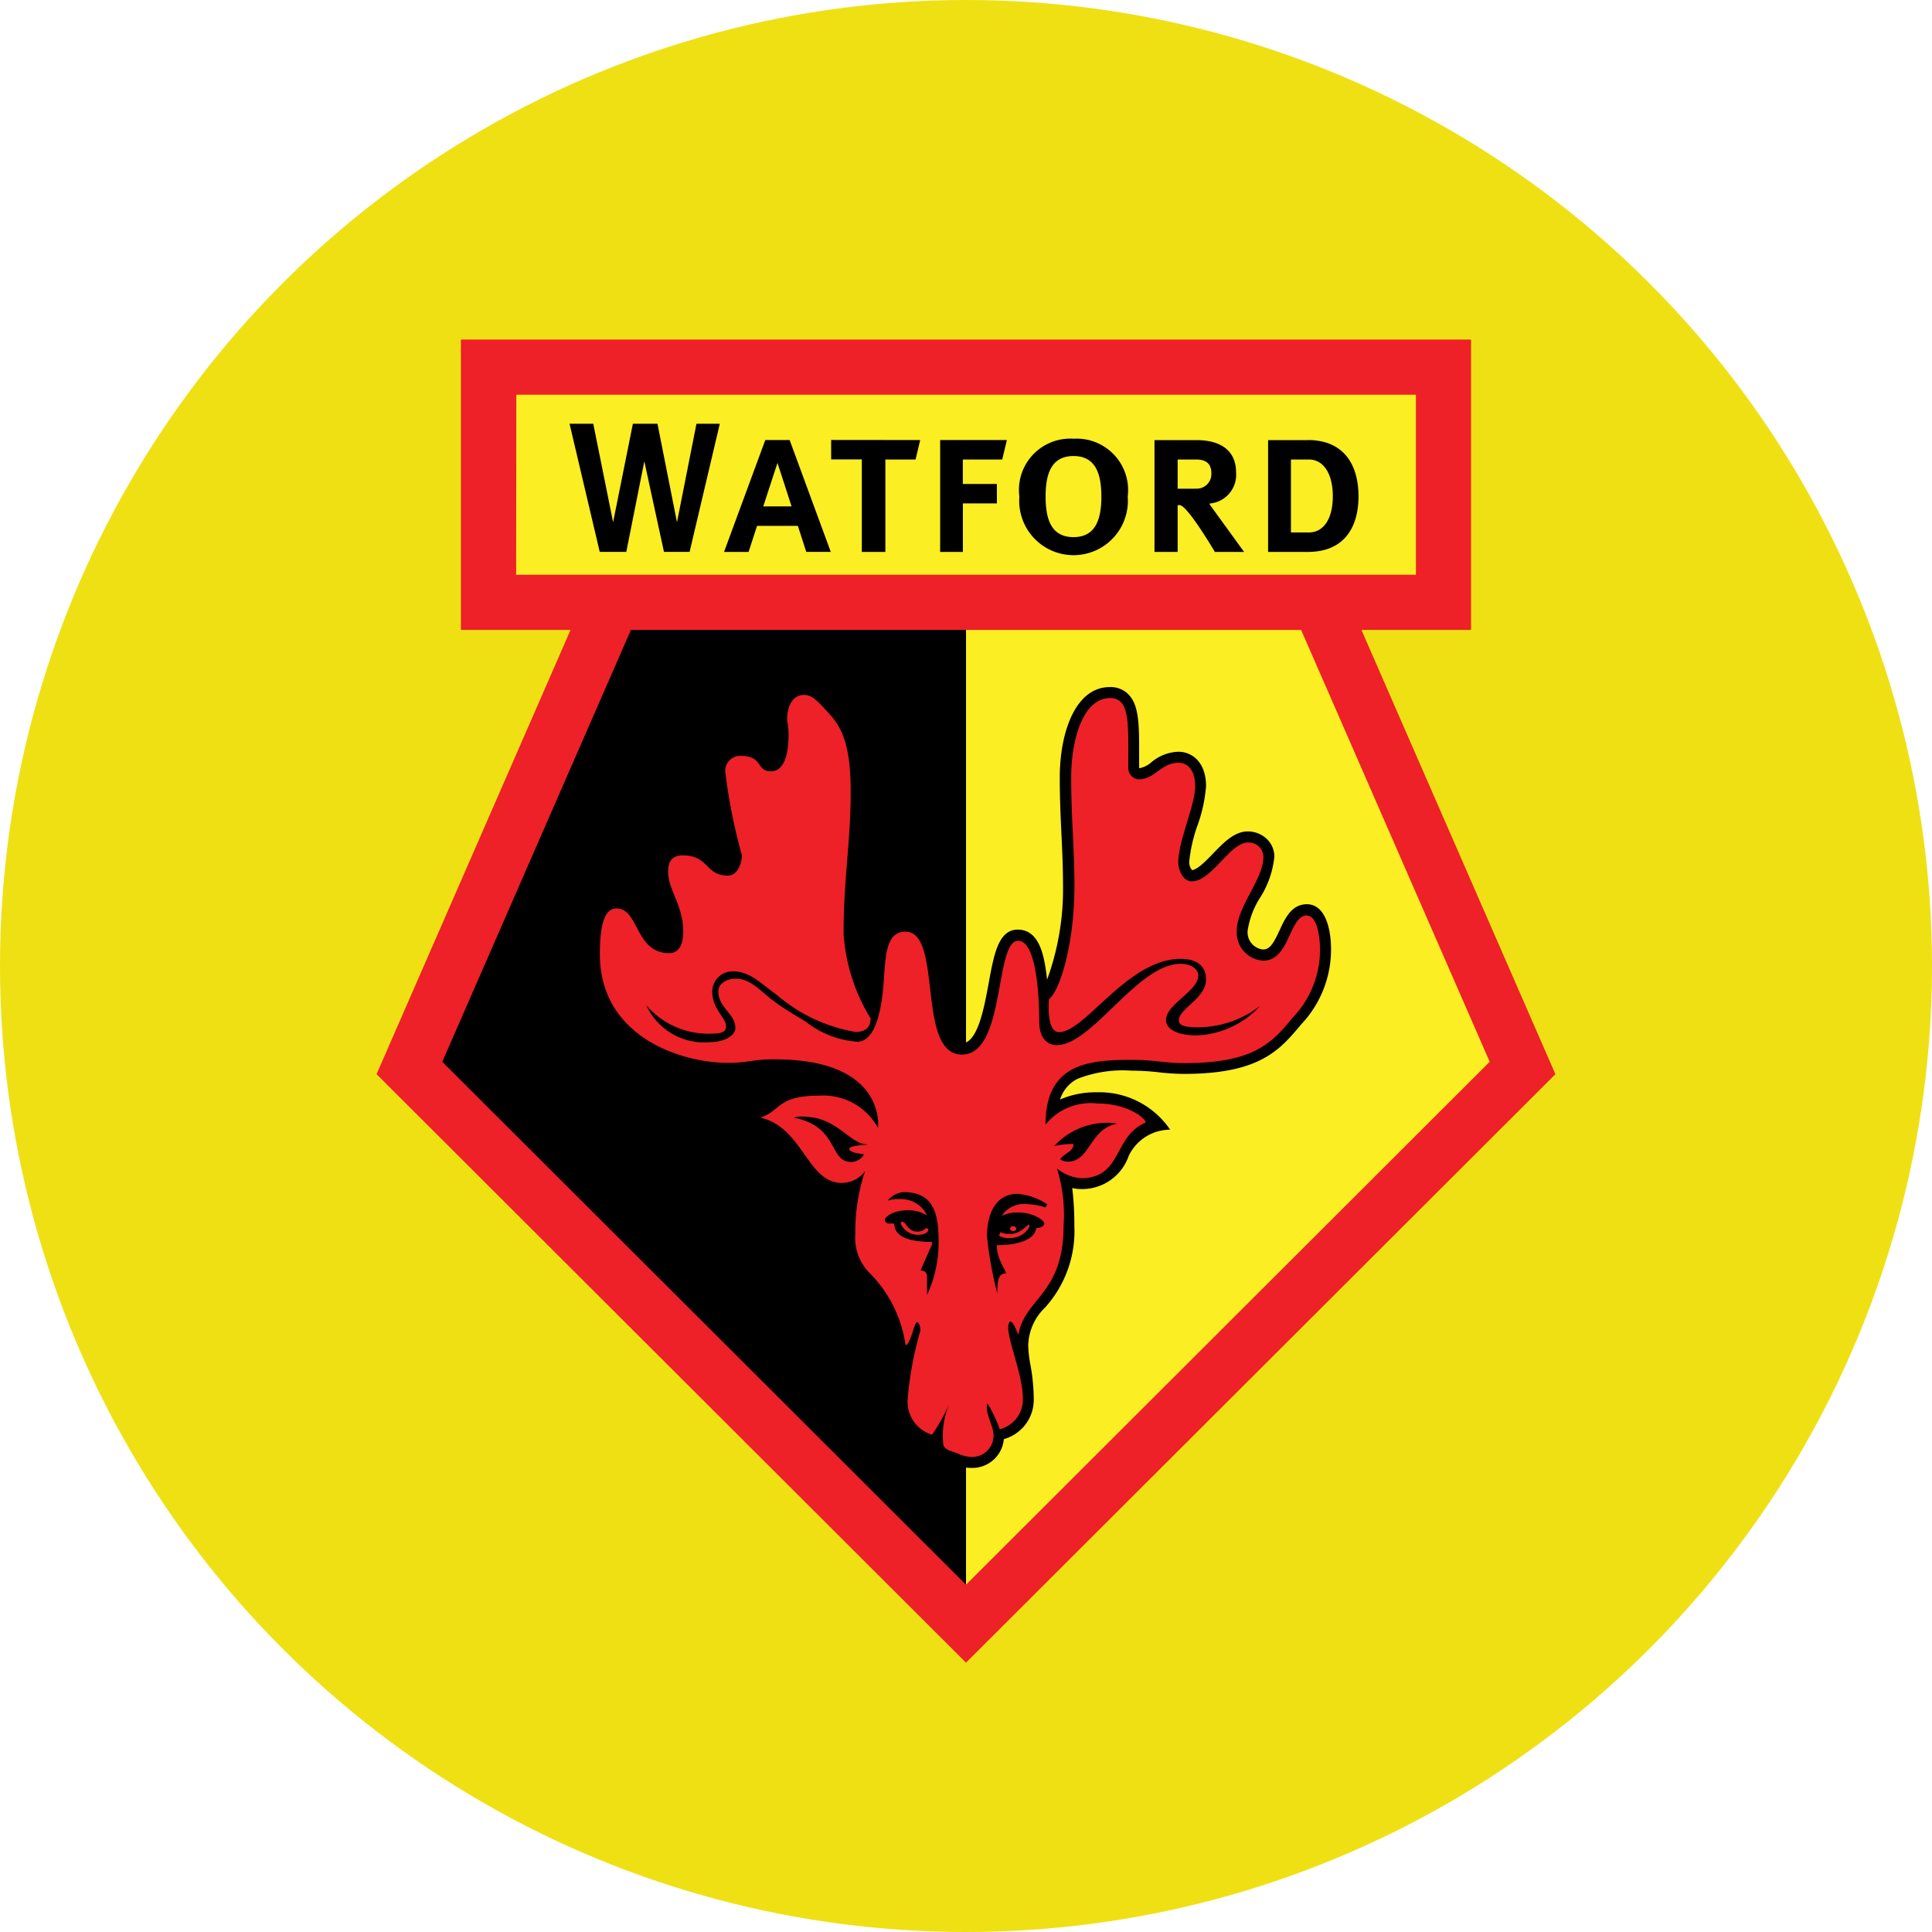
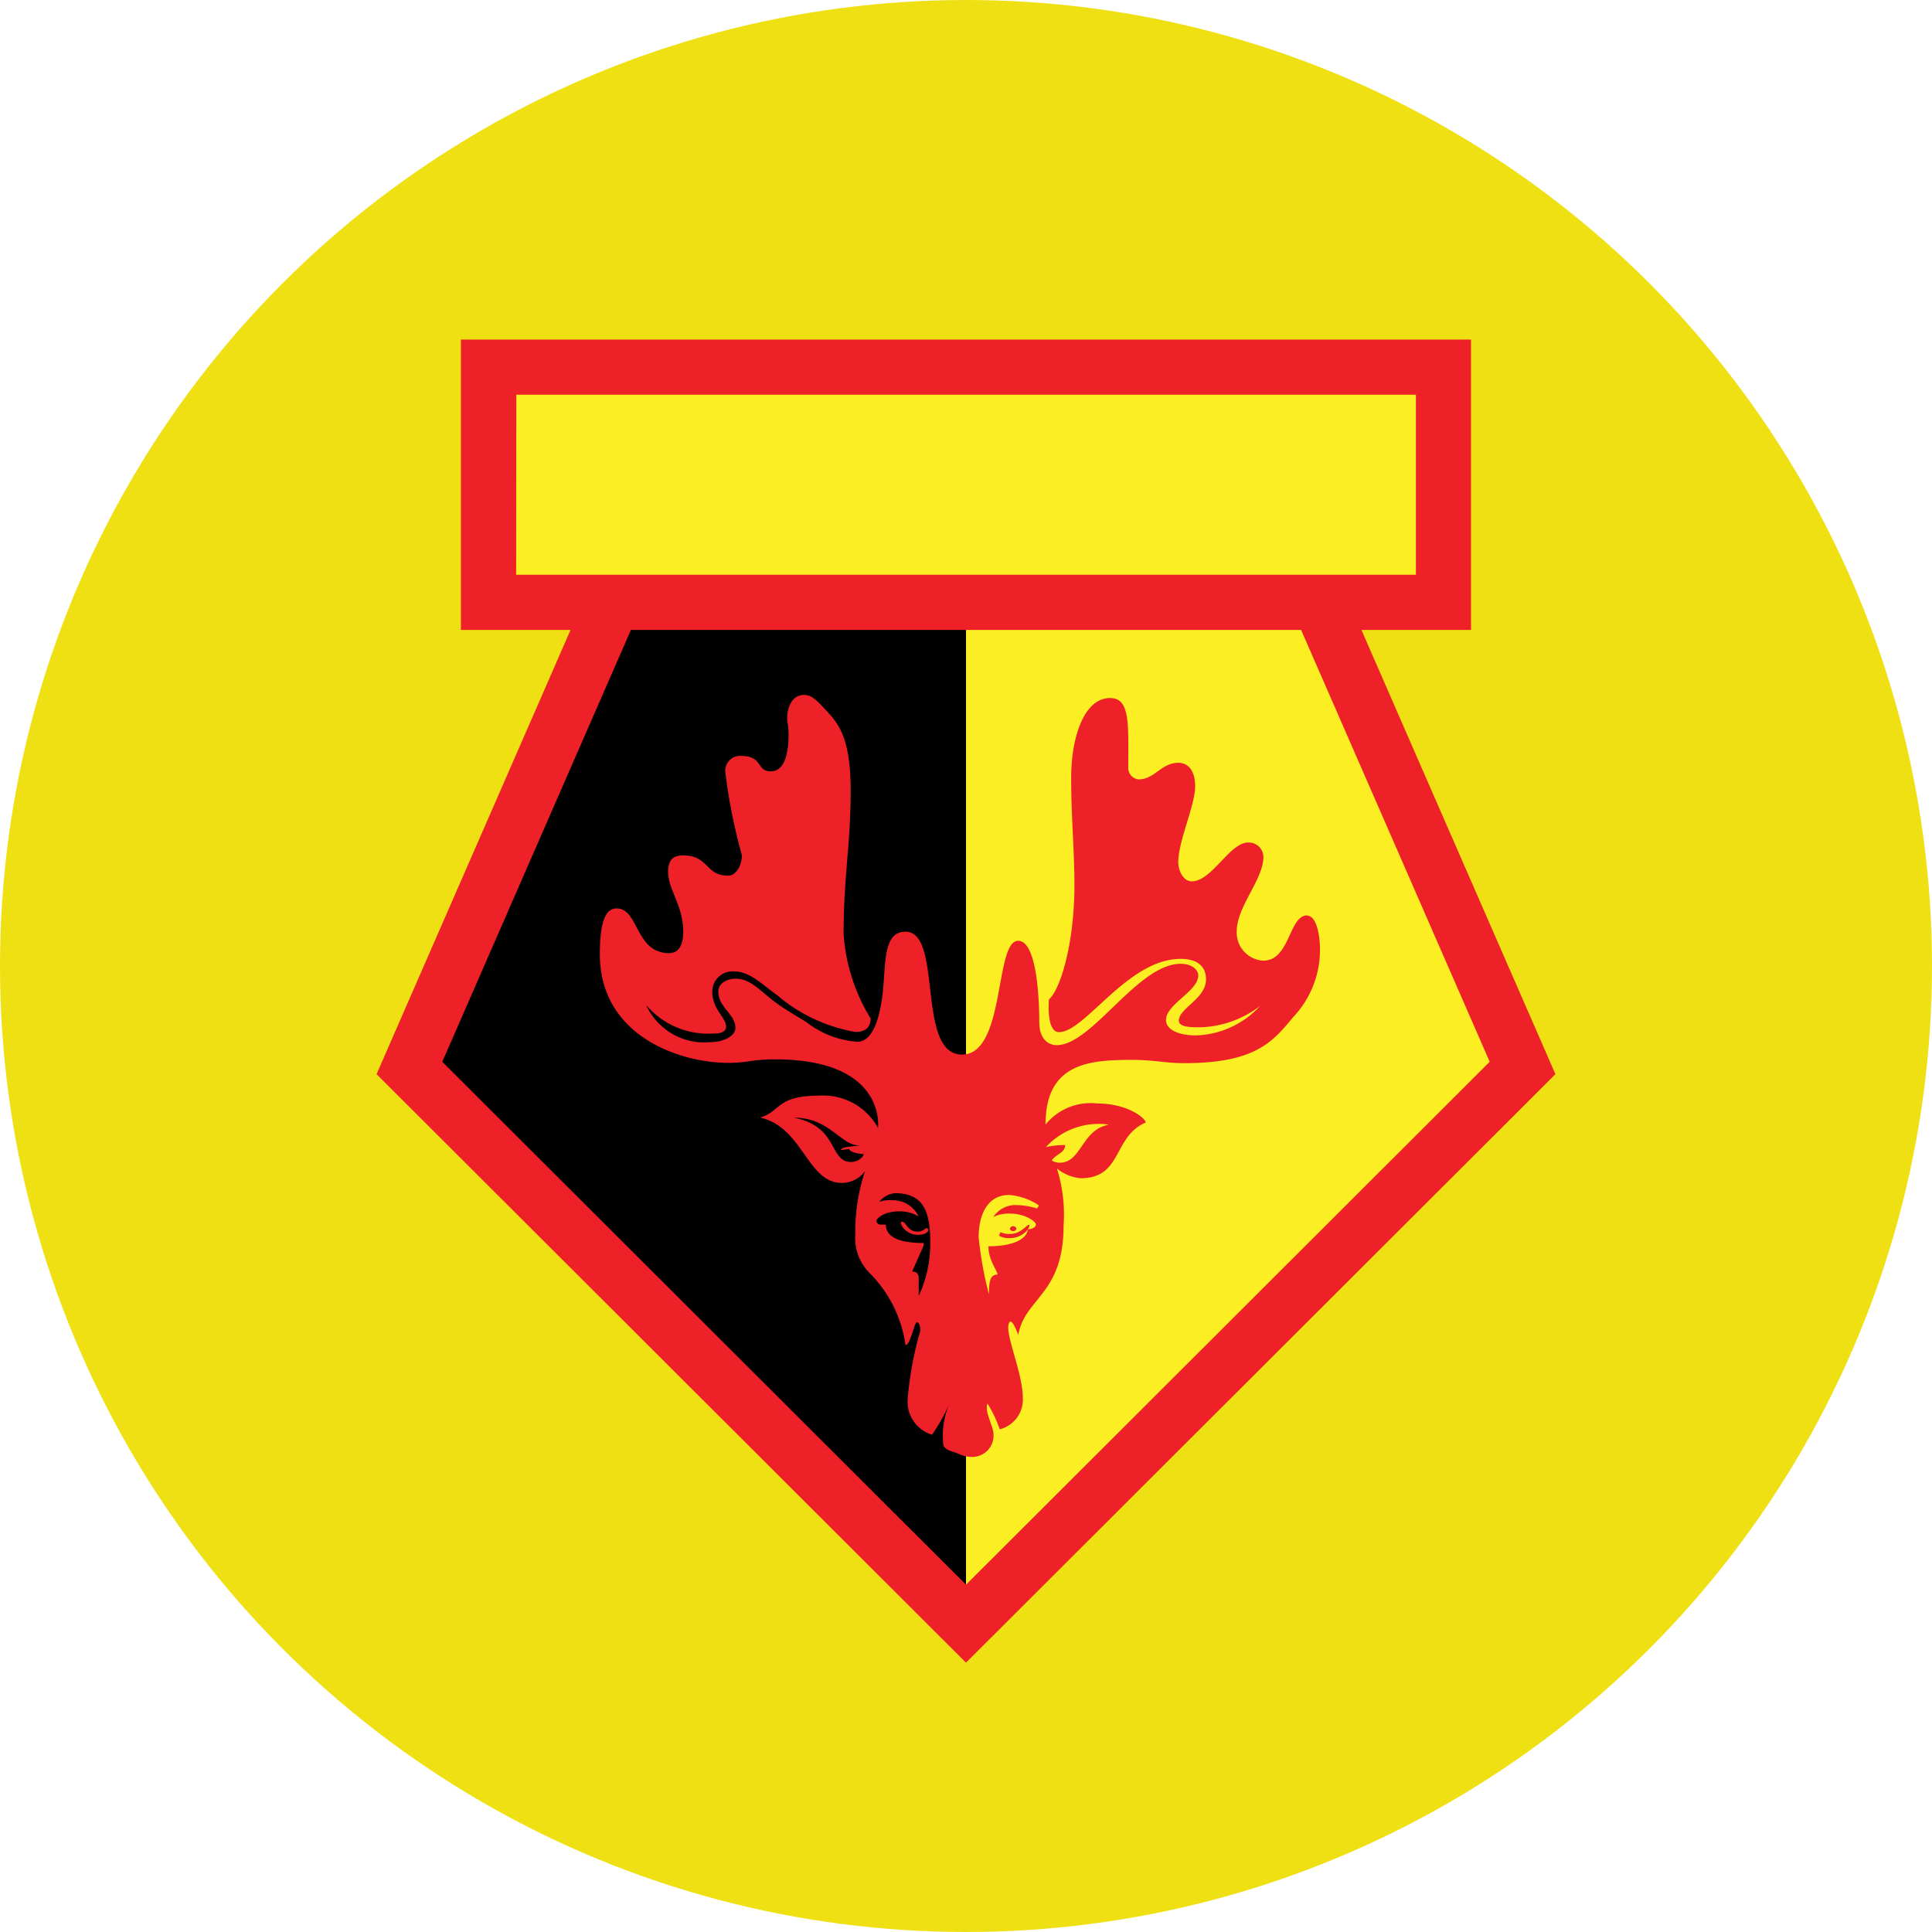
<svg xmlns="http://www.w3.org/2000/svg" width="64" height="64" viewBox="0 0 64 64">
  <g transform="translate(-93 -78)">
    <circle cx="32" cy="32" r="32" transform="translate(93 78)" fill="#efe014" />
    <g transform="translate(105.474 89.248)">
      <path d="M2.794.035V9.654H6.426L0,24.371,19.526,43.865,39.051,24.371,32.625,9.654h3.631V.035" transform="translate(0 -0.035)" fill="#ed2127" fill-rule="evenodd" />
      <path d="M14.194,11.608H44V5.644h-29.8" transform="translate(-9.57 -3.817)" fill="#fbee23" fill-rule="evenodd" />
      <path d="M24.031,29.562h-11.1L6.682,43.868c1.5,1.5,15.2,15.178,17.349,17.322Z" transform="translate(-4.505 -19.943)" fill-rule="evenodd" />
      <path d="M71.037,29.562h-11.1V61.19L77.284,43.868,71.037,29.562" transform="translate(-40.41 -19.943)" fill="#fbee23" fill-rule="evenodd" />
-       <path d="M22.1,9.848l.651,3H23.6l1-4.243h-.773l-.645,3.263-.646-3.263h-.815l-.655,3.263-.657-3.263h-.786l1,4.243h.88m5.959,0h.814L26.914,9.144h-.807L24.741,12.85h.813l.28-.863h1.352l.279.863Zm-1.422-1.507L26.511,9.9l.467,1.442h-.935Zm2.249-2.2v.644h1.016V12.85h.78V9.788h1l.154-.644m.661,0V12.85h.753V11.243h1.126V10.6H32.651V9.788h1.305l.154-.644M36.318,9.1a1.7,1.7,0,0,0-1.794,1.917,1.8,1.8,0,1,0,3.589,0A1.706,1.706,0,0,0,36.317,9.1m0,3.26c-.741,0-.924-.6-.924-1.343s.183-1.343.924-1.343.923.6.923,1.343-.184,1.343-.924,1.343m4.513-1.073v-.04a.956.956,0,0,0,.874-1.027c0-.792-.6-1.073-1.3-1.073H39V12.85h.767V11.3h.065C40.089,11.3,41,12.85,41,12.85h.968l-1.135-1.566Zm-.477-.531h-.585V9.788h.585c.212,0,.532.033.532.452a.485.485,0,0,1-.532.513Zm3.729-1.609H42.763V12.85h1.319c1.183,0,1.676-.791,1.676-1.843s-.493-1.863-1.676-1.863m.026,3.062H43.52V9.788h.587c.506,0,.8.489.8,1.218s-.291,1.2-.8,1.2M26.474,18.352a1.369,1.369,0,0,0,.023.248,1.7,1.7,0,0,1,.023.318c0,.565-.13.83-.22.83a.175.175,0,0,1-.035,0,.659.659,0,0,1-.043-.059.98.98,0,0,0-.927-.45.852.852,0,0,0-.875.923,6.4,6.4,0,0,0,.369,1.991,3.038,3.038,0,0,1,.179.746.473.473,0,0,1-.108.309A.515.515,0,0,1,24.44,23a1.346,1.346,0,0,0-1.065-.458.8.8,0,0,0-.85.9,2.481,2.481,0,0,0,.243.951,2.648,2.648,0,0,1,.258,1.055c0,.033,0,.332-.1.332-.385,0-.531-.238-.753-.658-.194-.367-.435-.822-.994-.822-.917,0-.917,1.368-.917,1.882,0,2.908,2.763,3.961,4.622,3.961a4.611,4.611,0,0,0,.759-.059,4.739,4.739,0,0,1,.785-.059,3.941,3.941,0,0,1,2.5.651A2.853,2.853,0,0,0,27.9,30.5a2.24,2.24,0,0,0-1.67.508.992.992,0,0,1-.4.232l-1.379.394,1.4.313a2.2,2.2,0,0,1,1.25,1.072c.365.516.778,1.1,1.538,1.1a1.258,1.258,0,0,0,.2-.016,7.376,7.376,0,0,0-.121,1.336,1.845,1.845,0,0,0,.43,1.358l.116.155c.109.158.224.313.337.461a2.828,2.828,0,0,1,.778,1.711c0,.365.018.659.035.943s.033.553.033.89a1.517,1.517,0,0,0,1.073,1.488c.038.018.083.038.119.055.072.345.413.458.626.527l.074.024.078.031a1.182,1.182,0,0,0,.524.111,1.046,1.046,0,0,0,1.068-.948l.036-.016A1.35,1.35,0,0,0,35,40.912a6.4,6.4,0,0,0-.111-1.14,3.981,3.981,0,0,1-.072-.631,1.8,1.8,0,0,1,.555-1.257,3.774,3.774,0,0,0,.973-2.714,9.812,9.812,0,0,0-.07-1.248,1.253,1.253,0,0,0,.274.034,1.634,1.634,0,0,0,1.595-1.093,1.518,1.518,0,0,1,1.375-.873,2.828,2.828,0,0,0-2.426-1.239,2.933,2.933,0,0,0-1.222.24,1.155,1.155,0,0,1,.575-.685,4.115,4.115,0,0,1,1.792-.272,7.985,7.985,0,0,1,.912.055,7.364,7.364,0,0,0,.829.052c2.518,0,3.179-.8,3.88-1.64a3.606,3.606,0,0,0,.989-2.486c0-.723-.209-1.494-.8-1.494-.508,0-.726.474-.9.855-.21.454-.333.645-.55.645a.574.574,0,0,1-.513-.619,2.788,2.788,0,0,1,.414-1.1,3.107,3.107,0,0,0,.471-1.349.809.809,0,0,0-.3-.639.91.91,0,0,0-.579-.205c-.448,0-.8.371-1.149.73-.22.229-.52.541-.7.552a.441.441,0,0,1-.093-.259,5.006,5.006,0,0,1,.276-1.223,4.972,4.972,0,0,0,.283-1.3c0-.788-.459-1.139-.915-1.139a1.458,1.458,0,0,0-.9.351.81.81,0,0,1-.394.194A.05.05,0,0,1,38.491,20v-.377c0-.114,0-.225,0-.331,0-.835-.035-1.4-.358-1.727a.831.831,0,0,0-.612-.238c-1.145,0-1.659,1.509-1.659,3,0,.694.029,1.306.057,1.9.027.565.051,1.1.051,1.675a8.745,8.745,0,0,1-.528,3.118c-.078-.661-.2-1.658-.971-1.658-.639,0-.789.815-.961,1.76-.156.848-.37,2.009-.9,2.009-.443,0-.571-.808-.694-1.863-.12-1.035-.256-2.208-1.179-2.208-1,0-1.069,1.3-1.111,2.158-.005.108-.012.235-.022.358a4.962,4.962,0,0,1-.541-2.064c0-.962.06-1.715.12-2.445.057-.7.116-1.42.116-2.3,0-1.935-.482-2.458-.907-2.919l-.029-.033a1.369,1.369,0,0,0-.977-.6,1.021,1.021,0,0,0-.918,1.136" transform="translate(-13.23 -5.815)" fill-rule="evenodd" />
-       <path d="M46.141,43.461c-.606,0-.565,1.5-1.453,1.5a.931.931,0,0,1-.879-.985c0-.8.883-1.711.883-2.449a.485.485,0,0,0-.511-.479c-.6,0-1.2,1.285-1.86,1.285-.309,0-.45-.4-.45-.627,0-.716.56-1.884.56-2.525,0-.514-.235-.774-.55-.774-.585,0-.78.549-1.33.549a.381.381,0,0,1-.336-.377c0-1.437.073-2.317-.6-2.317-.876,0-1.291,1.323-1.291,2.64,0,1.337.108,2.371.108,3.575,0,1.865-.451,3.429-.844,3.766,0,0-.1,1.086.332,1.086.868,0,2.278-2.427,4.027-2.427.789,0,.844.484.844.681,0,.635-.9.958-.9,1.361,0,.206.313.224.7.224a3.4,3.4,0,0,0,1.991-.707,3,3,0,0,1-2.116.976c-.566,0-1-.178-1-.511,0-.528,1.068-.949,1.068-1.477,0-.161-.178-.384-.582-.384-1.426,0-2.933,2.695-4.107,2.695-.242,0-.578-.161-.578-.773,0-.523-.041-2.684-.7-2.684-.787,0-.409,3.769-1.859,3.769-1.531,0-.617-4.071-1.873-4.071-.762,0-.642,1.1-.762,2.095-.1.812-.334,1.551-.833,1.551a3.1,3.1,0,0,1-1.687-.65c-.357-.221-.737-.438-1.052-.674-.511-.382-.793-.765-1.3-.765-.268,0-.565.148-.565.422,0,.538.565.746.565,1.209,0,.262-.383.47-.821.47a2.11,2.11,0,0,1-2.132-1.222,2.7,2.7,0,0,0,2.192.94c.33,0,.451-.073.451-.235,0-.3-.457-.571-.457-1.155a.673.673,0,0,1,.706-.671c.532,0,.891.388,1.44.785a5.394,5.394,0,0,0,2.6,1.222c.3,0,.5-.134.5-.448a6.149,6.149,0,0,1-.895-2.79c0-1.912.235-2.981.235-4.743,0-1.837-.441-2.269-.84-2.7-.3-.327-.464-.484-.706-.484-.418,0-.558.457-.558.77,0,.192.046.2.046.566,0,.652-.154,1.195-.585,1.195-.5,0-.242-.511-1-.511a.492.492,0,0,0-.508.557,18.567,18.567,0,0,0,.548,2.736c0,.286-.165.674-.459.674-.761,0-.626-.671-1.5-.671-.372,0-.485.215-.485.538,0,.624.5,1.1.5,2,0,.4-.135.7-.466.7-1.134,0-.994-1.481-1.745-1.481-.384,0-.551.5-.551,1.516,0,2.713,2.655,3.6,4.255,3.6.68,0,.753-.117,1.544-.117,3.715,0,3.415,2.271,3.415,2.271a2.065,2.065,0,0,0-1.942-1.069c-1.43,0-1.275.528-1.964.726,1.429.32,1.555,2.166,2.708,2.166a.955.955,0,0,0,.77-.394,6.263,6.263,0,0,0-.323,2.08,1.648,1.648,0,0,0,.483,1.309,4.2,4.2,0,0,1,1.179,2.378c.165,0,.289-.759.381-.759.06,0,.111.117.111.285a11.23,11.23,0,0,0-.423,2.307,1.143,1.143,0,0,0,.81,1.135,6.133,6.133,0,0,0,.569-1.016,2.677,2.677,0,0,0-.2,1.289c0,.21.205.253.467.34a1.094,1.094,0,0,0,.485.123.707.707,0,0,0,.715-.753c0-.215-.22-.618-.22-.86,0,0-.008-.147.027-.147a4.256,4.256,0,0,1,.4.844,1.016,1.016,0,0,0,.766-1c0-.8-.486-1.889-.486-2.379,0-.113.04-.189.081-.189.094,0,.253.444.253.444.21-1.226,1.5-1.342,1.5-3.616a5.134,5.134,0,0,0-.22-1.9,1.437,1.437,0,0,0,.788.323c1.39,0,1.061-1.383,2.152-1.844,0-.138-.587-.632-1.609-.632a1.92,1.92,0,0,0-1.709.7c0-2.023,1.42-2.144,2.852-2.144.767,0,1.1.108,1.741.108,2.35,0,2.927-.7,3.6-1.512a3.252,3.252,0,0,0,.9-2.25c0-.486-.119-1.125-.429-1.125M30.973,51.2c0,.094.3.166.475.166,0,.108-.211.264-.407.264-.758,0-.391-1.173-1.906-1.468a.759.759,0,0,1,.277-.036c1.2,0,1.543.926,2.194.926-.19.021-.633.035-.633.147m2.577,4.838v-.582c0-.162-.073-.231-.216-.231l.378-.86v-.086c-.668,0-1.248-.134-1.248-.609h-.189a.14.14,0,0,1-.126-.126c0-.059.224-.313.753-.313a1.2,1.2,0,0,1,.646.169.94.94,0,0,0-.844-.538,1.211,1.211,0,0,0-.457.049.754.754,0,0,1,.515-.282c.928,0,1.17.582,1.17,1.607a4.08,4.08,0,0,1-.383,1.8m6.057-5.7a.855.855,0,0,1,.235.027c-.9.165-.895,1.256-1.618,1.256a.5.5,0,0,1-.262-.071c.1-.2.441-.246.441-.513a2.9,2.9,0,0,0-.636.066,2.363,2.363,0,0,1,1.841-.766m-2.074,2.7-.062.1a2.507,2.507,0,0,0-.664-.112.877.877,0,0,0-.785.394,1.175,1.175,0,0,1,.56-.112c.493,0,.852.264.852.362s-.152.156-.274.156c0,.237-.323.564-1.3.564,0,.479.3.8.3.937-.248,0-.283.237-.283.658a12.229,12.229,0,0,1-.341-1.889c0-.8.323-1.406,1.009-1.406a2.063,2.063,0,0,1,.987.347" transform="translate(-15.314 -24.386)" fill="#ed2127" fill-rule="evenodd" />
+       <path d="M46.141,43.461c-.606,0-.565,1.5-1.453,1.5a.931.931,0,0,1-.879-.985c0-.8.883-1.711.883-2.449a.485.485,0,0,0-.511-.479c-.6,0-1.2,1.285-1.86,1.285-.309,0-.45-.4-.45-.627,0-.716.56-1.884.56-2.525,0-.514-.235-.774-.55-.774-.585,0-.78.549-1.33.549a.381.381,0,0,1-.336-.377c0-1.437.073-2.317-.6-2.317-.876,0-1.291,1.323-1.291,2.64,0,1.337.108,2.371.108,3.575,0,1.865-.451,3.429-.844,3.766,0,0-.1,1.086.332,1.086.868,0,2.278-2.427,4.027-2.427.789,0,.844.484.844.681,0,.635-.9.958-.9,1.361,0,.206.313.224.7.224a3.4,3.4,0,0,0,1.991-.707,3,3,0,0,1-2.116.976c-.566,0-1-.178-1-.511,0-.528,1.068-.949,1.068-1.477,0-.161-.178-.384-.582-.384-1.426,0-2.933,2.695-4.107,2.695-.242,0-.578-.161-.578-.773,0-.523-.041-2.684-.7-2.684-.787,0-.409,3.769-1.859,3.769-1.531,0-.617-4.071-1.873-4.071-.762,0-.642,1.1-.762,2.095-.1.812-.334,1.551-.833,1.551a3.1,3.1,0,0,1-1.687-.65c-.357-.221-.737-.438-1.052-.674-.511-.382-.793-.765-1.3-.765-.268,0-.565.148-.565.422,0,.538.565.746.565,1.209,0,.262-.383.47-.821.47a2.11,2.11,0,0,1-2.132-1.222,2.7,2.7,0,0,0,2.192.94c.33,0,.451-.073.451-.235,0-.3-.457-.571-.457-1.155a.673.673,0,0,1,.706-.671c.532,0,.891.388,1.44.785a5.394,5.394,0,0,0,2.6,1.222c.3,0,.5-.134.5-.448a6.149,6.149,0,0,1-.895-2.79c0-1.912.235-2.981.235-4.743,0-1.837-.441-2.269-.84-2.7-.3-.327-.464-.484-.706-.484-.418,0-.558.457-.558.77,0,.192.046.2.046.566,0,.652-.154,1.195-.585,1.195-.5,0-.242-.511-1-.511a.492.492,0,0,0-.508.557,18.567,18.567,0,0,0,.548,2.736c0,.286-.165.674-.459.674-.761,0-.626-.671-1.5-.671-.372,0-.485.215-.485.538,0,.624.5,1.1.5,2,0,.4-.135.7-.466.7-1.134,0-.994-1.481-1.745-1.481-.384,0-.551.5-.551,1.516,0,2.713,2.655,3.6,4.255,3.6.68,0,.753-.117,1.544-.117,3.715,0,3.415,2.271,3.415,2.271a2.065,2.065,0,0,0-1.942-1.069c-1.43,0-1.275.528-1.964.726,1.429.32,1.555,2.166,2.708,2.166a.955.955,0,0,0,.77-.394,6.263,6.263,0,0,0-.323,2.08,1.648,1.648,0,0,0,.483,1.309,4.2,4.2,0,0,1,1.179,2.378c.165,0,.289-.759.381-.759.06,0,.111.117.111.285a11.23,11.23,0,0,0-.423,2.307,1.143,1.143,0,0,0,.81,1.135,6.133,6.133,0,0,0,.569-1.016,2.677,2.677,0,0,0-.2,1.289c0,.21.205.253.467.34a1.094,1.094,0,0,0,.485.123.707.707,0,0,0,.715-.753c0-.215-.22-.618-.22-.86,0,0-.008-.147.027-.147a4.256,4.256,0,0,1,.4.844,1.016,1.016,0,0,0,.766-1c0-.8-.486-1.889-.486-2.379,0-.113.04-.189.081-.189.094,0,.253.444.253.444.21-1.226,1.5-1.342,1.5-3.616a5.134,5.134,0,0,0-.22-1.9,1.437,1.437,0,0,0,.788.323c1.39,0,1.061-1.383,2.152-1.844,0-.138-.587-.632-1.609-.632a1.92,1.92,0,0,0-1.709.7c0-2.023,1.42-2.144,2.852-2.144.767,0,1.1.108,1.741.108,2.35,0,2.927-.7,3.6-1.512a3.252,3.252,0,0,0,.9-2.25c0-.486-.119-1.125-.429-1.125M30.973,51.2c0,.094.3.166.475.166,0,.108-.211.264-.407.264-.758,0-.391-1.173-1.906-1.468c1.2,0,1.543.926,2.194.926-.19.021-.633.035-.633.147m2.577,4.838v-.582c0-.162-.073-.231-.216-.231l.378-.86v-.086c-.668,0-1.248-.134-1.248-.609h-.189a.14.14,0,0,1-.126-.126c0-.059.224-.313.753-.313a1.2,1.2,0,0,1,.646.169.94.94,0,0,0-.844-.538,1.211,1.211,0,0,0-.457.049.754.754,0,0,1,.515-.282c.928,0,1.17.582,1.17,1.607a4.08,4.08,0,0,1-.383,1.8m6.057-5.7a.855.855,0,0,1,.235.027c-.9.165-.895,1.256-1.618,1.256a.5.5,0,0,1-.262-.071c.1-.2.441-.246.441-.513a2.9,2.9,0,0,0-.636.066,2.363,2.363,0,0,1,1.841-.766m-2.074,2.7-.062.1a2.507,2.507,0,0,0-.664-.112.877.877,0,0,0-.785.394,1.175,1.175,0,0,1,.56-.112c.493,0,.852.264.852.362s-.152.156-.274.156c0,.237-.323.564-1.3.564,0,.479.3.8.3.937-.248,0-.283.237-.283.658a12.229,12.229,0,0,1-.341-1.889c0-.8.323-1.406,1.009-1.406a2.063,2.063,0,0,1,.987.347" transform="translate(-15.314 -24.386)" fill="#ed2127" fill-rule="evenodd" />
      <path d="M63.344,90.3l-.053.116a.639.639,0,0,0,.353.081c.485,0,.7-.392.65-.439s-.256.3-.632.3a.641.641,0,0,1-.318-.059" transform="translate(-42.673 -60.731)" fill="#ed2127" fill-rule="evenodd" />
      <path d="M57.145,89.969a.1.1,0,0,1-.108.081c-.059,0-.108-.036-.108-.081a.112.112,0,0,1,.215,0m-3.707-.194c.05.038.151.292.416.292a.366.366,0,0,0,.28-.105.062.062,0,0,1,.085.085c-.037.056-.11.127-.356.127a.617.617,0,0,1-.528-.323c-.044-.109,0-.147.1-.076" transform="translate(-35.948 -60.517)" fill="#ed2127" fill-rule="evenodd" />
    </g>
  </g>
</svg>